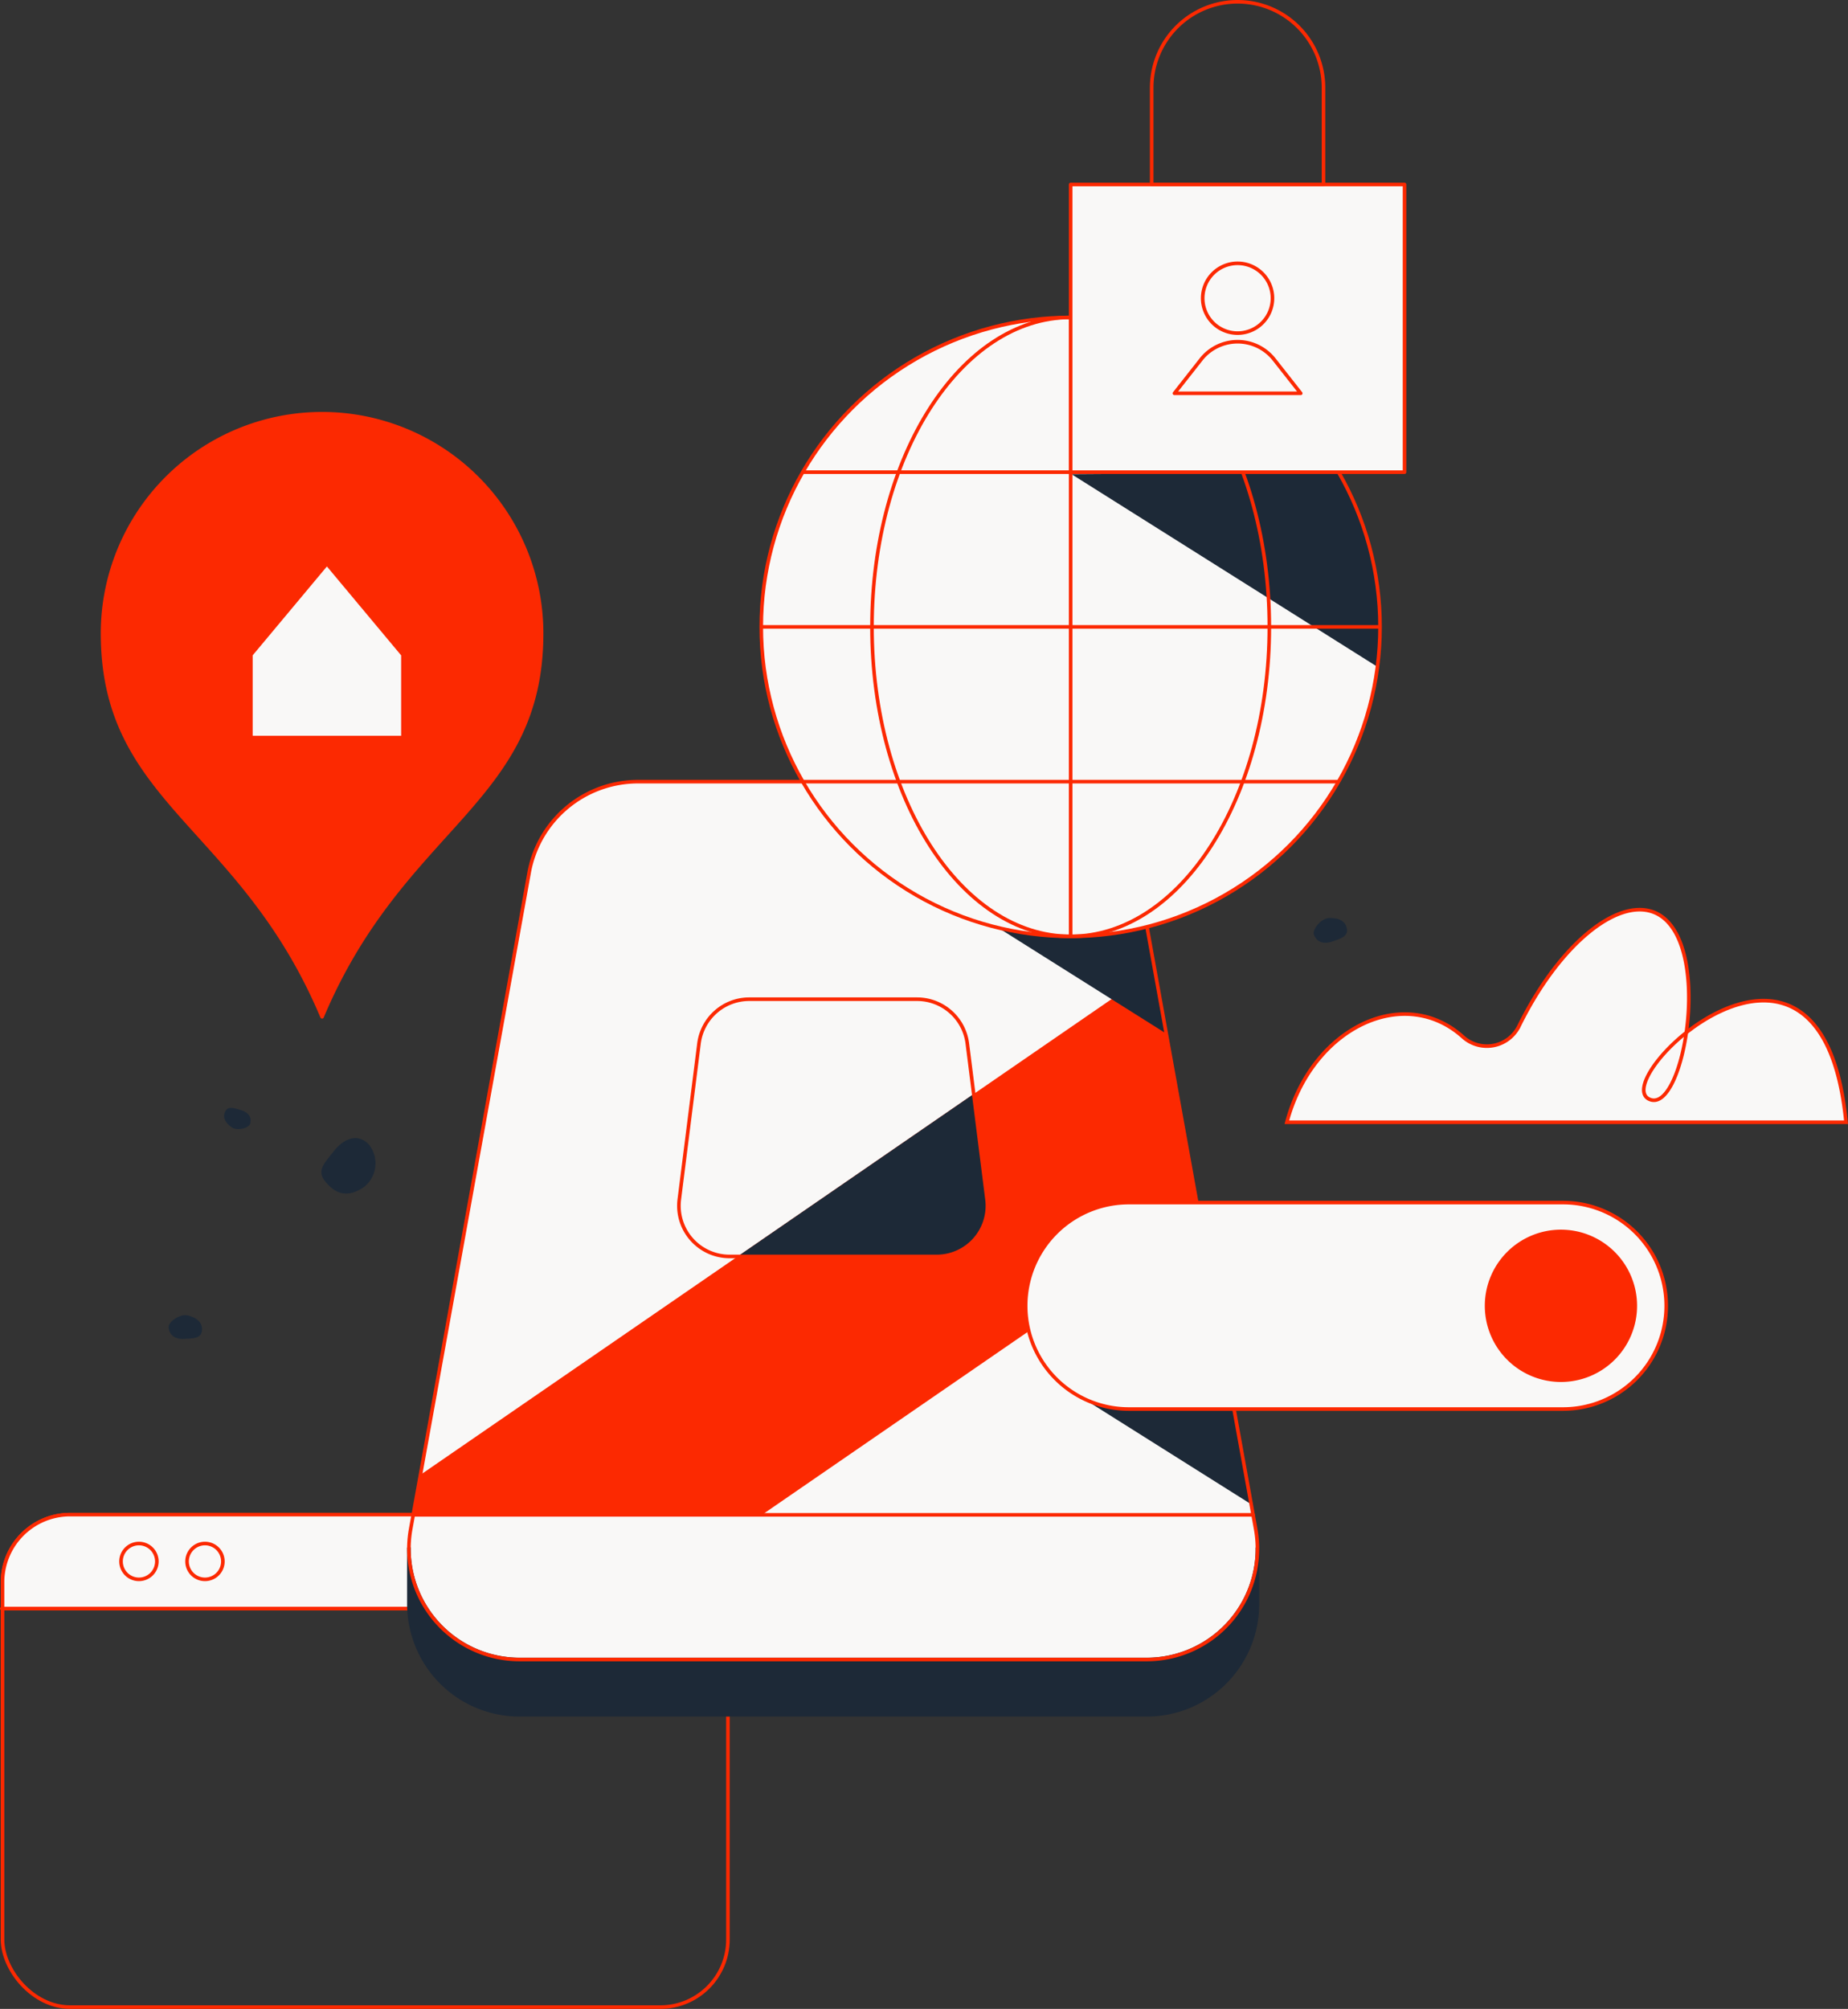
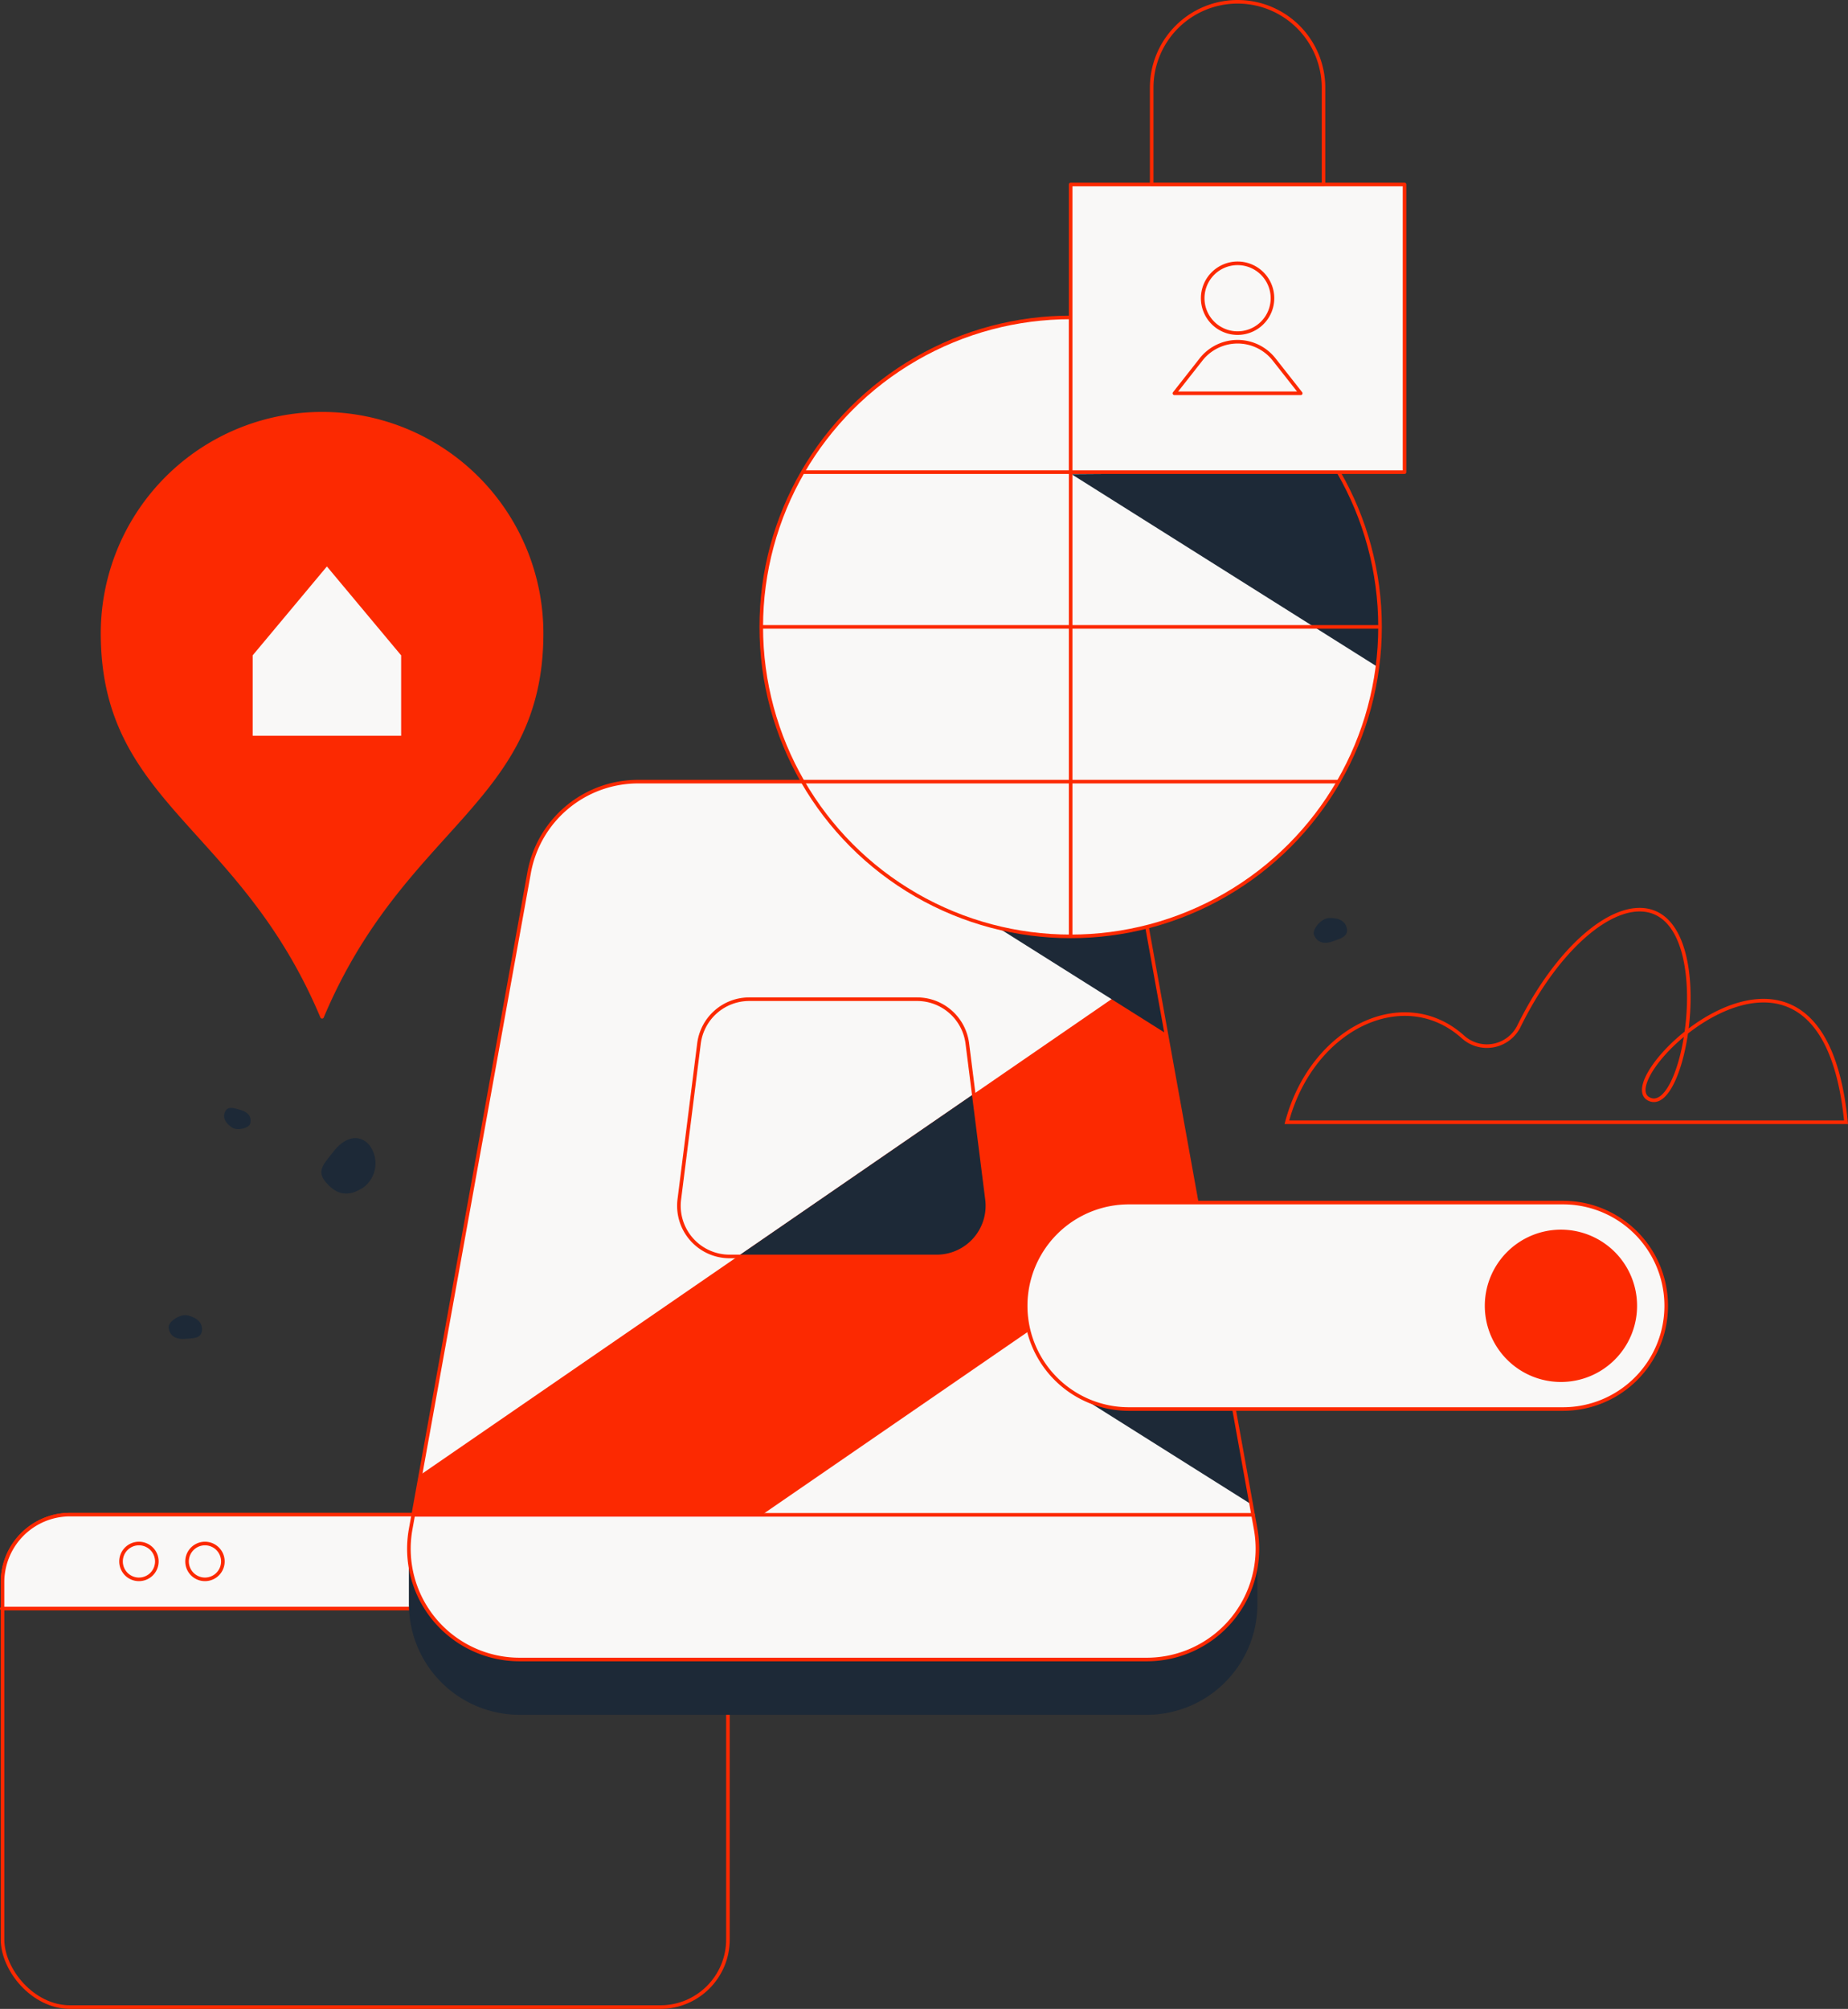
<svg xmlns="http://www.w3.org/2000/svg" width="411.871" height="447.6" viewBox="0 0 411.871 447.6">
  <rect x="0" y="0" width="411.871" height="447.6" fill="#333333" stroke="none" />
  <g id="Group_1492" data-name="Group 1492" transform="translate(-869.692 -153.25)">
-     <path id="Path_932" data-name="Path 932" d="M411.43,250.053c-5.383-55.221-53.1-9.692-43.907-5.169,7.926,3.9,14.747-36.534.957-41.672-8.21-3.058-21.032,7.324-29.945,25.43a7.971,7.971,0,0,1-12.515,2.367c-13.112-11.75-33.572-2.068-39.21,19.044Z" transform="translate(869.692 153.25)" fill="#f9f8f7" />
    <path id="Path_933" data-name="Path 933" d="M411.43,250.053c-5.383-55.221-53.1-9.692-43.907-5.169,7.926,3.9,14.747-36.534.957-41.672-8.21-3.058-21.032,7.324-29.945,25.43a7.971,7.971,0,0,1-12.515,2.367c-13.112-11.75-33.572-2.068-39.21,19.044Z" transform="translate(869.692 153.25)" fill="none" stroke="#fc2901" stroke-miterlimit="10" stroke-width="0.8" />
    <rect id="Rectangle_235" data-name="Rectangle 235" width="161.674" height="109.739" rx="15.064" transform="translate(870.255 490.711)" fill="none" stroke="#fc2901" stroke-linecap="round" stroke-linejoin="round" stroke-width="0.8" />
    <path id="Path_934" data-name="Path 934" d="M147.173,337.462H15.627A15.064,15.064,0,0,0,.563,352.526v5.886H162.237v-5.886a15.064,15.064,0,0,0-15.064-15.064" transform="translate(869.692 153.25)" fill="#f9f8f7" />
    <path id="Path_935" data-name="Path 935" d="M147.173,337.462H15.627A15.064,15.064,0,0,0,.563,352.526v5.886H162.237v-5.886A15.064,15.064,0,0,0,147.173,337.462Z" transform="translate(869.692 153.25)" fill="none" stroke="#fc2901" stroke-linecap="round" stroke-linejoin="round" stroke-width="0.8" />
    <line id="Line_892" data-name="Line 892" x2="162" transform="translate(870.092 511.661)" fill="none" stroke="#fc2901" stroke-linecap="round" stroke-linejoin="round" stroke-width="0.8" />
    <path id="Path_936" data-name="Path 936" d="M255.575,369.753H115.806A24.671,24.671,0,0,1,91.527,340.7l26.4-146.255a24.672,24.672,0,0,1,24.279-20.289h86.971a24.672,24.672,0,0,1,24.279,20.289l26.4,146.255a24.671,24.671,0,0,1-24.279,29.054" transform="translate(869.692 153.25)" fill="#f9f8f7" />
    <path id="Path_937" data-name="Path 937" d="M257.347,216,93.711,328.6l-2.184,12.1a24.671,24.671,0,0,0,24.279,29.054h7.158l144.223-99.236Z" transform="translate(869.692 153.25)" fill="#fc2901" />
    <path id="Path_938" data-name="Path 938" d="M91.527,340.7a24.671,24.671,0,0,0,24.279,29.054H255.575a24.672,24.672,0,0,0,24.28-29.054l-.547-3.029H92.074Z" transform="translate(869.692 153.25)" fill="#f9f8f7" />
    <path id="Path_939" data-name="Path 939" d="M222.5,206.736,259.927,230.3l-4.293-23.782Z" transform="translate(869.692 153.25)" fill="#1d2937" />
    <path id="Path_940" data-name="Path 940" d="M241.145,311.42l37.424,23.561L274.276,311.2Z" transform="translate(869.692 153.25)" fill="#1d2937" />
    <path id="Path_941" data-name="Path 941" d="M280.252,344.949a24.681,24.681,0,0,1-24.677,24.8H115.806a24.681,24.681,0,0,1-24.677-24.8h0v12.987h.015a24.677,24.677,0,0,0,24.664,24.138H255.575a24.677,24.677,0,0,0,24.664-24.138h.015V344.949Z" transform="translate(869.692 153.25)" fill="#1d2937" />
-     <path id="Path_942" data-name="Path 942" d="M280.252,344.949a24.681,24.681,0,0,1-24.677,24.8H115.806a24.681,24.681,0,0,1-24.677-24.8h0v12.987h.015a24.677,24.677,0,0,0,24.664,24.138H255.575a24.677,24.677,0,0,0,24.664-24.138h.015V344.949Z" transform="translate(869.692 153.25)" fill="none" stroke="#1d2937" stroke-linecap="round" stroke-linejoin="round" stroke-width="0.8" />
    <path id="Path_943" data-name="Path 943" d="M255.575,369.753H115.806A24.671,24.671,0,0,1,91.527,340.7l26.4-146.255a24.672,24.672,0,0,1,24.279-20.289h86.971a24.672,24.672,0,0,1,24.279,20.289l26.4,146.255A24.671,24.671,0,0,1,255.575,369.753Z" transform="translate(869.692 153.25)" fill="none" stroke="#fc2901" stroke-linecap="round" stroke-linejoin="round" stroke-width="0.8" />
    <line id="Line_893" data-name="Line 893" x2="187.18" transform="translate(961.792 490.769)" fill="#f9f8f7" />
    <line id="Line_894" data-name="Line 894" x2="187.18" transform="translate(961.792 490.769)" fill="none" stroke="#fc2901" stroke-linecap="round" stroke-linejoin="round" stroke-width="0.8" />
    <path id="Path_944" data-name="Path 944" d="M71.783,92.184a48.923,48.923,0,0,1,48.923,48.923c0,37.809-30.868,42.558-48.923,85.446C53.728,183.665,22.86,178.916,22.86,141.107A48.923,48.923,0,0,1,71.783,92.184" transform="translate(869.692 153.25)" fill="#fc2901" />
    <path id="Path_945" data-name="Path 945" d="M71.783,92.184a48.923,48.923,0,0,1,48.923,48.923c0,37.809-30.868,42.558-48.923,85.446C53.728,183.665,22.86,178.916,22.86,141.107A48.923,48.923,0,0,1,71.783,92.184Z" transform="translate(869.692 153.25)" fill="none" stroke="#fc2901" stroke-linecap="round" stroke-linejoin="round" stroke-width="0.8" />
    <path id="Path_946" data-name="Path 946" d="M89.805,164.335H55.912V145.876l16.946-20.288,16.947,20.288Z" transform="translate(869.692 153.25)" fill="#f9f8f7" />
    <path id="Path_947" data-name="Path 947" d="M89.805,164.335H55.912V145.876l16.946-20.288,16.947,20.288Z" transform="translate(869.692 153.25)" fill="none" stroke="#fc2901" stroke-linecap="round" stroke-linejoin="round" stroke-width="0.8" />
    <path id="Path_948" data-name="Path 948" d="M208.78,279.948a11.293,11.293,0,0,0,11.2-12.708l-2.966-23.487-52.6,36.195Z" transform="translate(869.692 153.25)" fill="#1d2937" />
    <path id="Path_949" data-name="Path 949" d="M208.779,279.948H162.6a11.293,11.293,0,0,1-11.2-12.708l4.386-34.733a11.293,11.293,0,0,1,11.2-9.878h37.406a11.293,11.293,0,0,1,11.2,9.878l4.386,34.733A11.293,11.293,0,0,1,208.779,279.948Z" transform="translate(869.692 153.25)" fill="none" stroke="#fc2901" stroke-linecap="round" stroke-linejoin="round" stroke-width="0.8" />
    <path id="Path_950" data-name="Path 950" d="M348.355,313.946H251.594a23,23,0,0,1,0-46h96.761a23,23,0,1,1,0,46" transform="translate(869.692 153.25)" fill="#f9f8f7" />
    <path id="Path_951" data-name="Path 951" d="M348.355,313.946H251.594a23,23,0,0,1,0-46h96.761a23,23,0,1,1,0,46Z" transform="translate(869.692 153.25)" fill="none" stroke="#fc2901" stroke-linecap="round" stroke-linejoin="round" stroke-width="0.8" />
    <path id="Path_952" data-name="Path 952" d="M364.461,290.947a16.568,16.568,0,1,1-16.567-16.567,16.567,16.567,0,0,1,16.567,16.567" transform="translate(869.692 153.25)" fill="#fc2901" />
    <path id="Path_953" data-name="Path 953" d="M364.461,290.947a16.568,16.568,0,1,1-16.567-16.567A16.567,16.567,0,0,1,364.461,290.947Z" transform="translate(869.692 153.25)" fill="none" stroke="#fc2901" stroke-linecap="round" stroke-linejoin="round" stroke-width="0.8" />
    <path id="Path_954" data-name="Path 954" d="M74.329,256.575c2.517-3.243,5.719-4.05,7.985-1.437a6.689,6.689,0,0,1-1.249,9.376c-3.564,2.4-6.113,1.584-8.379-1.029s-.514-4.13,1.643-6.91" transform="translate(869.692 153.25)" fill="#1d2937" />
    <path id="Path_955" data-name="Path 955" d="M41.139,298.314c-2.081.14-3.384-.79-3.562-2.534-.129-1.258,2.56-3.132,4.293-2.69,2.116.539,3.36,1.712,3.136,3.45s-2.083,1.654-3.867,1.774" transform="translate(869.692 153.25)" fill="#1d2937" />
    <path id="Path_956" data-name="Path 956" d="M296.967,209.76c-1.964.7-3.471.165-4.119-1.463-.468-1.176,1.606-3.714,3.394-3.762,2.183-.06,3.7.729,3.96,2.461s-1.552,2.161-3.235,2.764" transform="translate(869.692 153.25)" fill="#1d2937" />
    <path id="Path_957" data-name="Path 957" d="M53.717,247.347c1.659.482,2.411,1.576,2.06,2.982-.253,1.016-2.872,1.709-4.1.873-1.495-1.021-2.134-2.286-1.471-3.574s2.086-.694,3.508-.281" transform="translate(869.692 153.25)" fill="#1d2937" />
    <path id="Path_959" data-name="Path 959" d="M34.957,347.9a3.991,3.991,0,1,1-3.99-3.99A3.99,3.99,0,0,1,34.957,347.9Z" transform="translate(869.692 153.25)" fill="none" stroke="#fc2901" stroke-linecap="round" stroke-linejoin="round" stroke-width="0.8" />
    <path id="Path_960" data-name="Path 960" d="M49.672,347.9a3.991,3.991,0,1,1-3.991-3.99A3.991,3.991,0,0,1,49.672,347.9Z" transform="translate(869.692 153.25)" fill="none" stroke="#fc2901" stroke-linecap="round" stroke-linejoin="round" stroke-width="0.8" />
    <path id="Path_961" data-name="Path 961" d="M307.573,139.678a68.955,68.955,0,1,1-68.955-68.955,68.955,68.955,0,0,1,68.955,68.955" transform="translate(869.692 153.25)" fill="#f9f8f7" />
    <path id="Path_962" data-name="Path 962" d="M307.021,148.59a70.472,70.472,0,0,0,.552-8.646,69.446,69.446,0,0,0-9.242-34.691l-59.513.4Z" transform="translate(869.692 153.25)" fill="#1d2937" />
    <circle id="Ellipse_214" data-name="Ellipse 214" cx="68.955" cy="68.955" r="68.955" transform="translate(1039.355 223.972)" fill="none" stroke="#fc2901" stroke-miterlimit="10" stroke-width="0.8" />
-     <path id="Path_963" data-name="Path 963" d="M282.9,139.678c0,38.083-19.825,68.955-44.279,68.955s-44.28-30.872-44.28-68.955,19.825-68.955,44.28-68.955S282.9,101.6,282.9,139.678Z" transform="translate(869.692 153.25)" fill="none" stroke="#fc2901" stroke-miterlimit="10" stroke-width="0.8" />
    <line id="Line_895" data-name="Line 895" y2="137.91" transform="translate(1108.311 223.972)" fill="none" stroke="#fc2901" stroke-miterlimit="10" stroke-width="0.8" />
    <line id="Line_896" data-name="Line 896" x2="137.91" transform="translate(1039.355 292.927)" fill="none" stroke="#fc2901" stroke-miterlimit="10" stroke-width="0.8" />
    <line id="Line_897" data-name="Line 897" x2="119.235" transform="translate(1048.693 327.405)" fill="none" stroke="#fc2901" stroke-miterlimit="10" stroke-width="0.8" />
    <line id="Line_898" data-name="Line 898" x2="119.235" transform="translate(1048.693 258.45)" fill="none" stroke="#fc2901" stroke-miterlimit="10" stroke-width="0.8" />
    <rect id="Rectangle_236" data-name="Rectangle 236" width="74.417" height="64.095" transform="translate(1108.311 194.355)" fill="#f9f8f7" />
    <rect id="Rectangle_237" data-name="Rectangle 237" width="74.417" height="64.095" transform="translate(1108.311 194.355)" fill="none" stroke="#fc2901" stroke-linecap="round" stroke-linejoin="round" stroke-width="0.8" />
    <path id="Path_964" data-name="Path 964" d="M275.827.4h0a19.146,19.146,0,0,0-19.146,19.146V41.1h38.292V19.546A19.146,19.146,0,0,0,275.827.4Z" transform="translate(869.692 153.25)" fill="none" stroke="#fc2901" stroke-linecap="round" stroke-linejoin="round" stroke-width="0.8" />
    <path id="Path_965" data-name="Path 965" d="M283.6,66.447a7.775,7.775,0,1,1-7.776-7.776,7.776,7.776,0,0,1,7.776,7.776" transform="translate(869.692 153.25)" fill="#f9f8f7" />
    <path id="Path_966" data-name="Path 966" d="M283.6,66.447a7.775,7.775,0,1,1-7.776-7.776A7.776,7.776,0,0,1,283.6,66.447Z" transform="translate(869.692 153.25)" fill="none" stroke="#fc2901" stroke-linecap="round" stroke-linejoin="round" stroke-width="0.8" />
    <path id="Path_967" data-name="Path 967" d="M267.679,80.1l-5.926,7.533H289.9L283.974,80.1a10.366,10.366,0,0,0-16.3,0" transform="translate(869.692 153.25)" fill="#f9f8f7" />
    <path id="Path_968" data-name="Path 968" d="M267.679,80.1l-5.926,7.533H289.9L283.974,80.1a10.366,10.366,0,0,0-16.3,0Z" transform="translate(869.692 153.25)" fill="none" stroke="#fc2901" stroke-linecap="round" stroke-linejoin="round" stroke-width="0.8" />
  </g>
</svg>